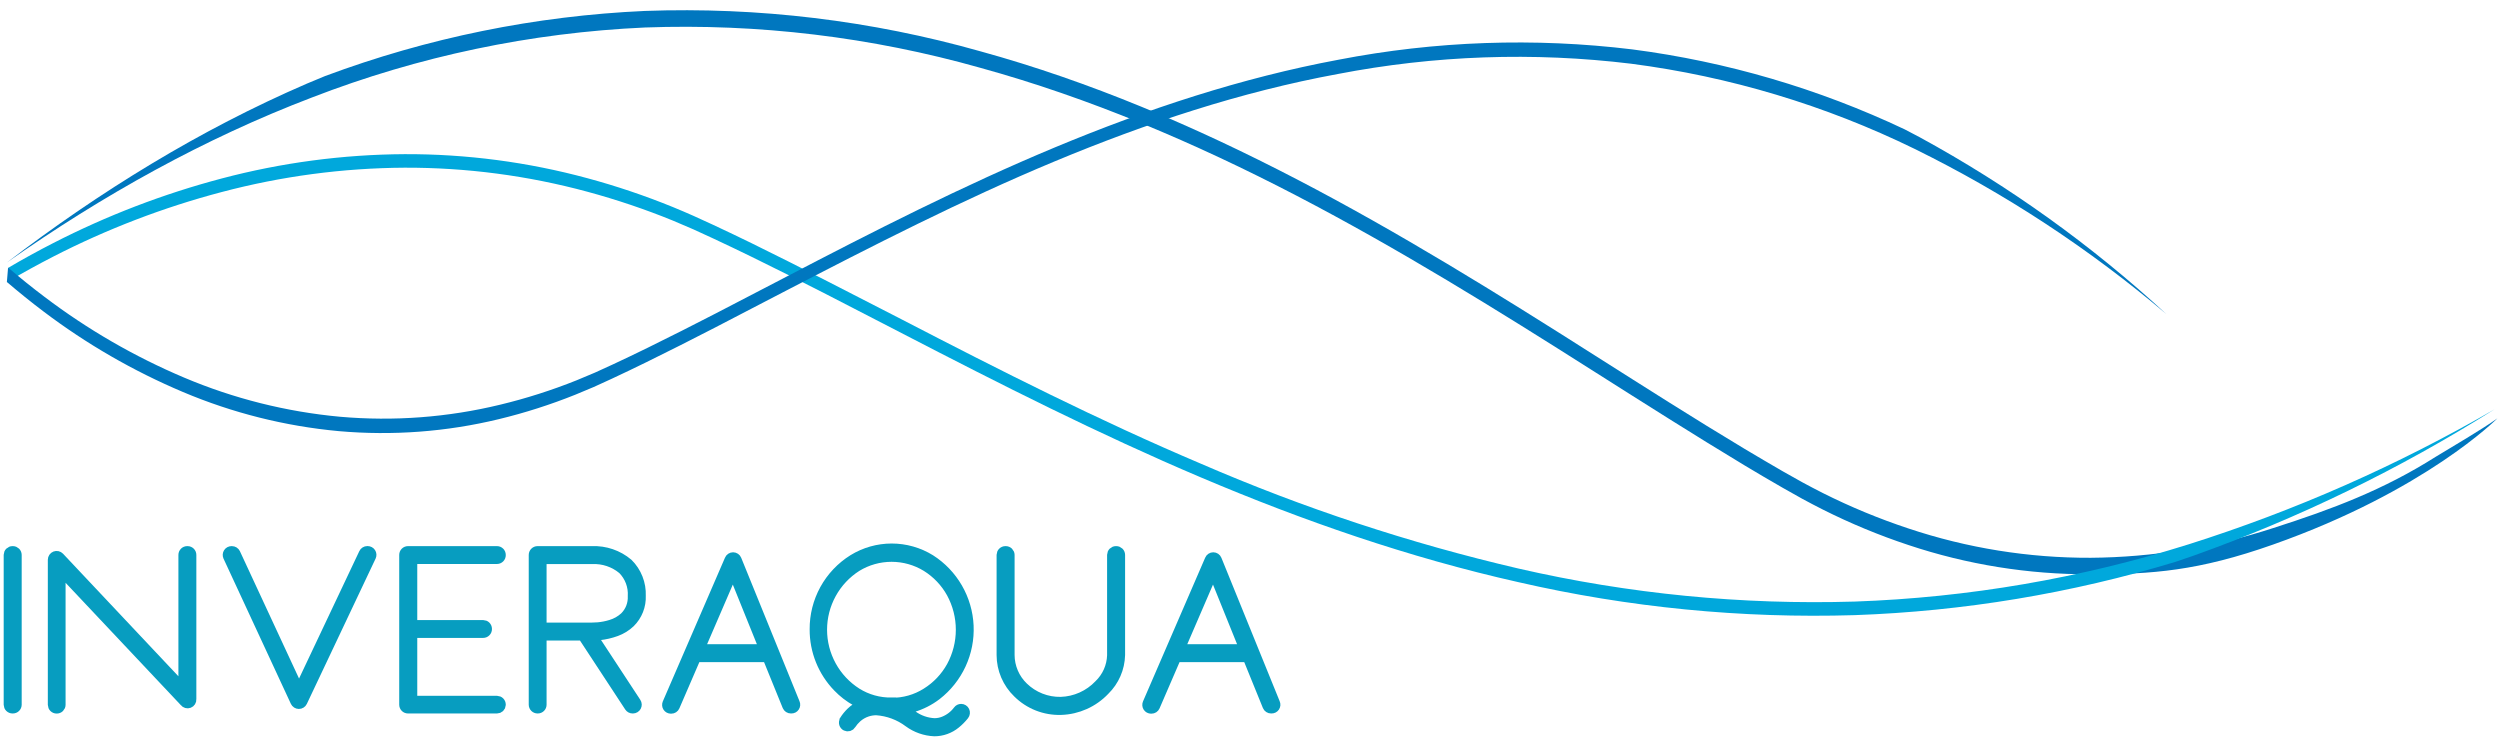
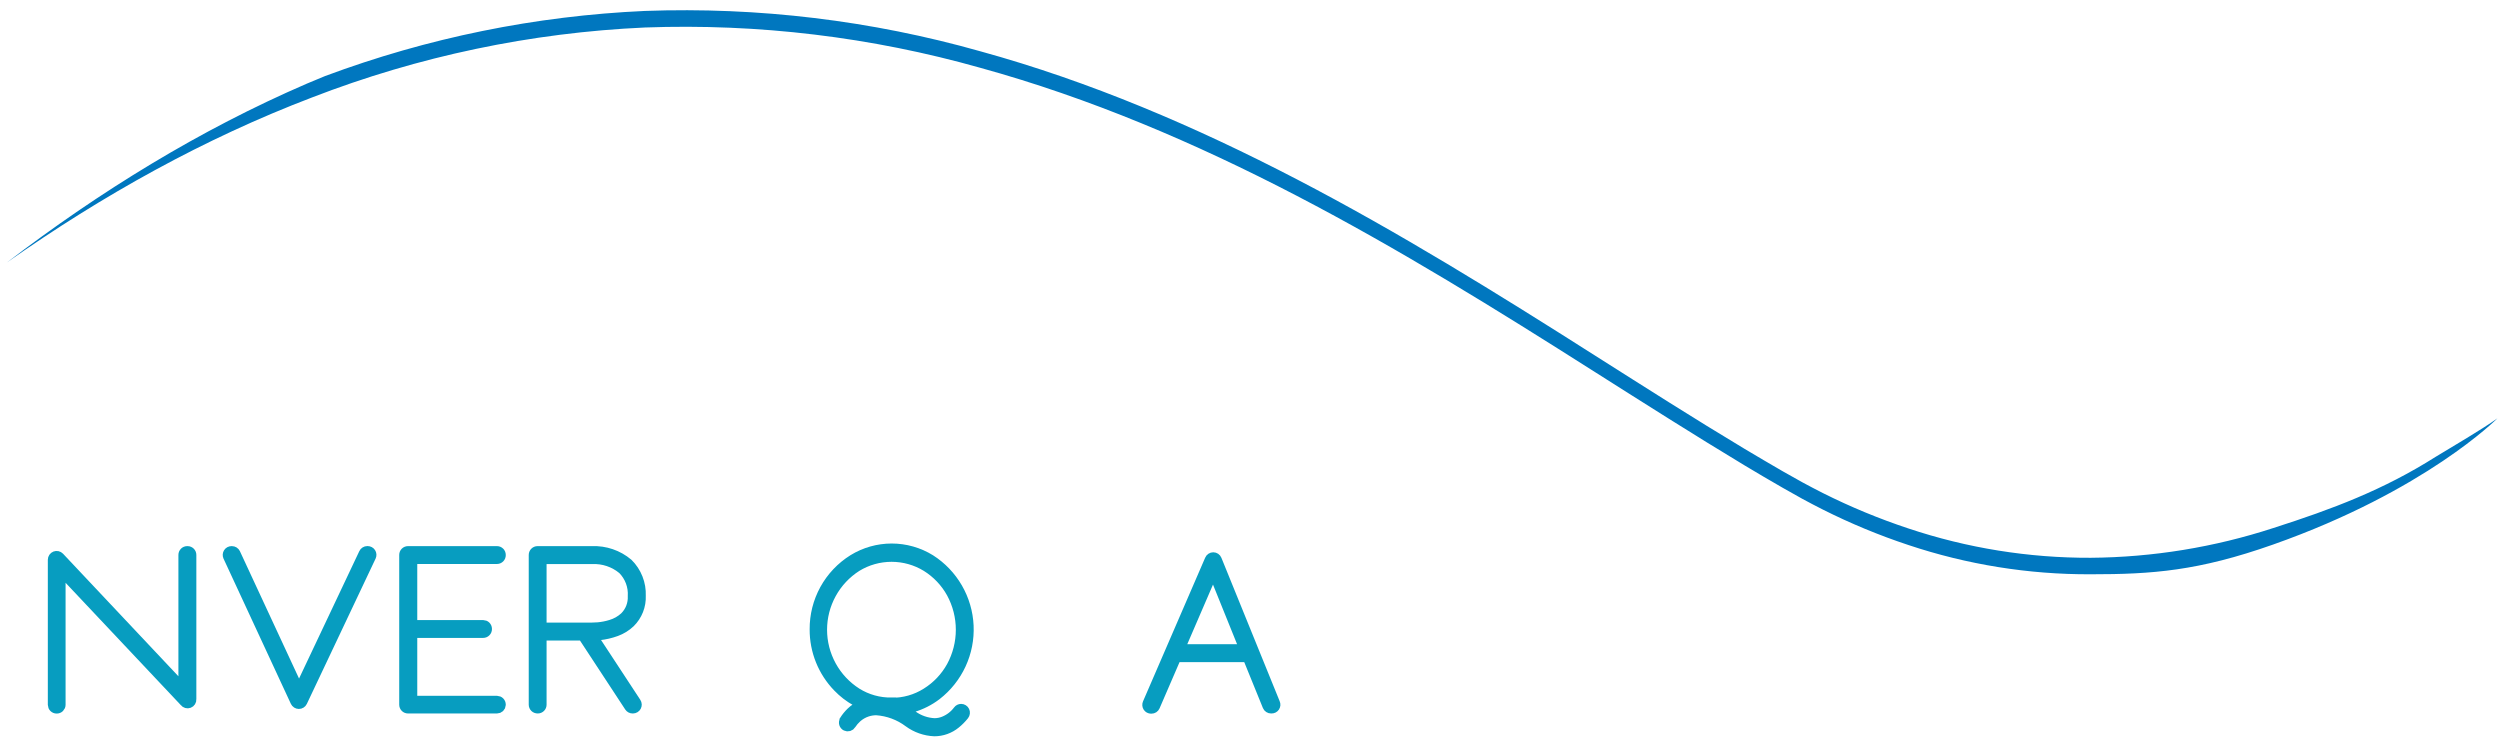
<svg xmlns="http://www.w3.org/2000/svg" width="160" height="48" viewBox="0 0 160 48" fill="none">
-   <path d="M0.825 45.354H0.8C0.733 45.354 0.668 45.328 0.62 45.28C0.572 45.233 0.545 45.169 0.544 45.102V35.513C0.545 35.446 0.572 35.381 0.62 35.334C0.668 35.287 0.733 35.26 0.8 35.26H0.825C0.892 35.26 0.956 35.287 1.004 35.334C1.052 35.381 1.079 35.446 1.08 35.513V45.102C1.079 45.169 1.052 45.233 1.004 45.28C0.956 45.328 0.892 45.354 0.825 45.354Z" fill="#079DC0" stroke="#079DC0" stroke-width="0.616" stroke-miterlimit="10" />
  <path d="M11.806 44.926L4.33 36.991C4.295 36.955 4.249 36.929 4.199 36.918C4.15 36.907 4.098 36.912 4.05 36.931C4.003 36.949 3.962 36.982 3.934 37.024C3.905 37.066 3.89 37.116 3.889 37.167V45.108C3.889 45.175 3.861 45.239 3.813 45.287C3.766 45.334 3.701 45.36 3.634 45.36H3.624C3.557 45.36 3.493 45.334 3.445 45.287C3.397 45.239 3.37 45.175 3.369 45.108V35.824C3.369 35.773 3.384 35.723 3.413 35.681C3.442 35.639 3.482 35.606 3.53 35.587C3.577 35.569 3.629 35.564 3.679 35.575C3.729 35.586 3.774 35.611 3.809 35.648L11.285 43.589C11.32 43.626 11.365 43.651 11.415 43.662C11.464 43.673 11.516 43.669 11.563 43.651C11.61 43.632 11.651 43.6 11.68 43.558C11.709 43.517 11.725 43.467 11.726 43.417V35.513C11.726 35.446 11.752 35.382 11.8 35.334C11.847 35.287 11.911 35.26 11.978 35.26H12.006C12.073 35.26 12.137 35.287 12.184 35.334C12.232 35.382 12.258 35.446 12.258 35.513V44.754C12.263 44.808 12.249 44.862 12.22 44.908C12.191 44.954 12.148 44.99 12.097 45.009C12.046 45.029 11.99 45.031 11.937 45.016C11.885 45.001 11.839 44.969 11.806 44.926Z" fill="#079DC0" stroke="#079DC0" stroke-width="0.616" stroke-miterlimit="10" />
  <path d="M18.896 44.917L14.584 35.621C14.567 35.582 14.559 35.54 14.562 35.497C14.565 35.455 14.579 35.414 14.602 35.378C14.625 35.342 14.656 35.313 14.694 35.292C14.731 35.272 14.773 35.261 14.815 35.26H14.843C14.891 35.26 14.938 35.274 14.979 35.299C15.02 35.325 15.053 35.362 15.074 35.405L18.909 43.663C18.929 43.707 18.961 43.744 19.002 43.77C19.043 43.797 19.09 43.81 19.138 43.81C19.186 43.81 19.234 43.797 19.274 43.77C19.315 43.744 19.348 43.707 19.368 43.663L23.276 35.402C23.296 35.358 23.328 35.321 23.369 35.296C23.409 35.27 23.456 35.257 23.504 35.257H23.529C23.572 35.257 23.614 35.267 23.652 35.288C23.689 35.308 23.721 35.338 23.744 35.374C23.767 35.41 23.781 35.451 23.784 35.494C23.787 35.536 23.778 35.579 23.76 35.618L19.358 44.92C19.337 44.964 19.304 45 19.263 45.026C19.222 45.052 19.175 45.065 19.126 45.065C19.078 45.064 19.031 45.05 18.99 45.024C18.949 44.998 18.917 44.961 18.896 44.917Z" fill="#079DC0" stroke="#079DC0" stroke-width="0.616" stroke-miterlimit="10" />
  <path d="M31.809 45.354H26.11C26.043 45.354 25.979 45.328 25.932 45.28C25.884 45.233 25.858 45.169 25.858 45.102V35.513C25.858 35.446 25.884 35.382 25.932 35.334C25.979 35.287 26.043 35.26 26.11 35.26H31.809C31.876 35.26 31.94 35.287 31.987 35.334C32.035 35.382 32.061 35.446 32.061 35.513V35.531C32.061 35.599 32.035 35.663 31.988 35.711C31.94 35.759 31.876 35.786 31.809 35.787H26.649C26.582 35.787 26.518 35.814 26.471 35.861C26.423 35.908 26.397 35.973 26.397 36.04V39.736C26.397 39.803 26.423 39.868 26.471 39.916C26.518 39.963 26.582 39.991 26.649 39.992H30.922C30.989 39.992 31.053 40.018 31.101 40.065C31.149 40.113 31.176 40.177 31.177 40.244V40.263C31.177 40.296 31.171 40.329 31.158 40.36C31.145 40.391 31.126 40.42 31.102 40.443C31.079 40.467 31.05 40.486 31.019 40.499C30.988 40.512 30.955 40.518 30.922 40.518H26.649C26.582 40.518 26.518 40.545 26.471 40.592C26.423 40.64 26.397 40.704 26.397 40.771V44.587C26.397 44.654 26.423 44.718 26.471 44.766C26.518 44.813 26.582 44.84 26.649 44.84H31.809C31.876 44.841 31.94 44.868 31.988 44.916C32.035 44.964 32.061 45.028 32.061 45.096V45.114C32.058 45.179 32.03 45.24 31.983 45.285C31.936 45.329 31.874 45.354 31.809 45.354Z" fill="#079DC0" stroke="#079DC0" stroke-width="0.616" stroke-miterlimit="10" />
-   <path d="M40.51 45.354H40.486C40.444 45.354 40.402 45.344 40.365 45.324C40.328 45.304 40.296 45.275 40.273 45.24L37.362 40.804C37.34 40.768 37.309 40.739 37.271 40.718C37.234 40.698 37.192 40.687 37.15 40.687H34.929C34.895 40.687 34.862 40.694 34.831 40.707C34.8 40.72 34.772 40.739 34.748 40.762C34.724 40.786 34.706 40.814 34.693 40.845C34.68 40.876 34.673 40.909 34.673 40.943V45.101C34.673 45.168 34.647 45.233 34.599 45.28C34.552 45.327 34.488 45.354 34.421 45.354H34.402C34.335 45.354 34.27 45.327 34.223 45.28C34.175 45.233 34.147 45.169 34.147 45.101V35.513C34.147 35.445 34.175 35.381 34.223 35.334C34.27 35.286 34.335 35.26 34.402 35.26H37.889C38.732 35.227 39.557 35.509 40.202 36.052C40.476 36.322 40.69 36.647 40.831 37.005C40.972 37.363 41.037 37.746 41.022 38.131C41.035 38.45 40.981 38.768 40.864 39.065C40.746 39.362 40.568 39.632 40.341 39.856C40.082 40.101 39.776 40.29 39.441 40.413C39.09 40.541 38.724 40.626 38.351 40.666C38.308 40.669 38.266 40.684 38.23 40.709C38.194 40.733 38.165 40.767 38.146 40.806C38.127 40.845 38.118 40.888 38.12 40.932C38.123 40.975 38.137 41.017 38.16 41.054L40.723 44.96C40.748 44.998 40.762 45.042 40.764 45.088C40.765 45.134 40.755 45.179 40.733 45.22C40.711 45.26 40.679 45.294 40.64 45.317C40.601 45.341 40.556 45.353 40.51 45.354ZM37.867 40.154L38.271 40.136C38.547 40.111 38.819 40.057 39.084 39.976C39.416 39.879 39.72 39.708 39.974 39.474C40.147 39.301 40.282 39.095 40.37 38.867C40.458 38.639 40.497 38.396 40.486 38.152C40.505 37.839 40.458 37.526 40.348 37.232C40.237 36.938 40.066 36.672 39.845 36.449C39.303 35.996 38.611 35.762 37.904 35.793H34.929C34.861 35.793 34.796 35.82 34.748 35.868C34.7 35.916 34.673 35.981 34.673 36.048V39.899C34.673 39.967 34.7 40.032 34.748 40.08C34.796 40.127 34.861 40.154 34.929 40.154H37.867Z" fill="#079DC0" stroke="#079DC0" stroke-width="0.616" stroke-miterlimit="10" />
-   <path d="M50.647 45.354H50.617C50.566 45.354 50.516 45.34 50.474 45.312C50.432 45.284 50.399 45.244 50.379 45.197L49.172 42.228C49.153 42.181 49.121 42.141 49.079 42.112C49.038 42.084 48.988 42.068 48.938 42.068H44.724C44.674 42.068 44.626 42.082 44.584 42.11C44.542 42.137 44.51 42.176 44.49 42.221L43.196 45.215C43.176 45.261 43.144 45.299 43.102 45.326C43.06 45.353 43.012 45.367 42.962 45.367H42.934C42.892 45.366 42.851 45.356 42.814 45.336C42.777 45.316 42.746 45.287 42.723 45.252C42.7 45.217 42.686 45.176 42.683 45.135C42.679 45.093 42.687 45.051 42.703 45.012L46.683 35.812C46.702 35.765 46.734 35.725 46.776 35.697C46.818 35.669 46.867 35.654 46.917 35.654C46.968 35.654 47.017 35.669 47.058 35.697C47.1 35.725 47.133 35.765 47.151 35.812L50.885 45C50.902 45.039 50.909 45.081 50.905 45.124C50.901 45.166 50.887 45.207 50.863 45.242C50.84 45.278 50.807 45.306 50.77 45.326C50.732 45.345 50.69 45.355 50.647 45.354ZM48.753 41.18L47.136 37.176C47.117 37.13 47.085 37.09 47.043 37.062C47.001 37.033 46.952 37.018 46.902 37.018C46.852 37.018 46.802 37.033 46.761 37.062C46.719 37.09 46.687 37.13 46.668 37.176L44.94 41.18C44.923 41.219 44.916 41.261 44.919 41.303C44.923 41.346 44.937 41.386 44.96 41.421C44.983 41.457 45.015 41.485 45.053 41.505C45.09 41.525 45.132 41.535 45.174 41.535H48.519C48.561 41.535 48.603 41.525 48.64 41.505C48.678 41.485 48.709 41.457 48.733 41.421C48.756 41.386 48.77 41.346 48.773 41.303C48.777 41.261 48.77 41.219 48.753 41.18Z" fill="#079DC0" stroke="#079DC0" stroke-width="0.616" stroke-miterlimit="10" />
+   <path d="M40.51 45.354H40.486C40.444 45.354 40.402 45.344 40.365 45.324C40.328 45.304 40.296 45.275 40.273 45.24L37.362 40.804C37.34 40.768 37.309 40.739 37.271 40.718C37.234 40.698 37.192 40.687 37.15 40.687H34.929C34.895 40.687 34.862 40.694 34.831 40.707C34.8 40.72 34.772 40.739 34.748 40.762C34.724 40.786 34.706 40.814 34.693 40.845C34.68 40.876 34.673 40.909 34.673 40.943V45.101C34.673 45.168 34.647 45.233 34.599 45.28C34.552 45.327 34.488 45.354 34.421 45.354C34.335 45.354 34.27 45.327 34.223 45.28C34.175 45.233 34.147 45.169 34.147 45.101V35.513C34.147 35.445 34.175 35.381 34.223 35.334C34.27 35.286 34.335 35.26 34.402 35.26H37.889C38.732 35.227 39.557 35.509 40.202 36.052C40.476 36.322 40.69 36.647 40.831 37.005C40.972 37.363 41.037 37.746 41.022 38.131C41.035 38.45 40.981 38.768 40.864 39.065C40.746 39.362 40.568 39.632 40.341 39.856C40.082 40.101 39.776 40.29 39.441 40.413C39.09 40.541 38.724 40.626 38.351 40.666C38.308 40.669 38.266 40.684 38.23 40.709C38.194 40.733 38.165 40.767 38.146 40.806C38.127 40.845 38.118 40.888 38.12 40.932C38.123 40.975 38.137 41.017 38.16 41.054L40.723 44.96C40.748 44.998 40.762 45.042 40.764 45.088C40.765 45.134 40.755 45.179 40.733 45.22C40.711 45.26 40.679 45.294 40.64 45.317C40.601 45.341 40.556 45.353 40.51 45.354ZM37.867 40.154L38.271 40.136C38.547 40.111 38.819 40.057 39.084 39.976C39.416 39.879 39.72 39.708 39.974 39.474C40.147 39.301 40.282 39.095 40.37 38.867C40.458 38.639 40.497 38.396 40.486 38.152C40.505 37.839 40.458 37.526 40.348 37.232C40.237 36.938 40.066 36.672 39.845 36.449C39.303 35.996 38.611 35.762 37.904 35.793H34.929C34.861 35.793 34.796 35.82 34.748 35.868C34.7 35.916 34.673 35.981 34.673 36.048V39.899C34.673 39.967 34.7 40.032 34.748 40.08C34.796 40.127 34.861 40.154 34.929 40.154H37.867Z" fill="#079DC0" stroke="#079DC0" stroke-width="0.616" stroke-miterlimit="10" />
  <path d="M59.802 46.814C59.204 46.789 58.627 46.586 58.145 46.232C57.548 45.784 56.834 45.519 56.09 45.468C55.89 45.467 55.692 45.498 55.502 45.56C55.258 45.64 55.033 45.77 54.843 45.942C54.701 46.07 54.577 46.216 54.473 46.376C54.441 46.431 54.389 46.472 54.328 46.49C54.267 46.509 54.201 46.503 54.144 46.475C54.112 46.46 54.084 46.439 54.061 46.412C54.038 46.386 54.021 46.355 54.011 46.322C54.001 46.288 53.998 46.253 54.002 46.219C54.006 46.184 54.018 46.151 54.036 46.121V46.096C54.157 45.905 54.301 45.729 54.464 45.572C54.563 45.476 54.671 45.389 54.787 45.314C54.824 45.289 54.854 45.256 54.874 45.216C54.894 45.177 54.904 45.133 54.903 45.089C54.901 45.045 54.888 45.002 54.865 44.964C54.843 44.926 54.81 44.895 54.772 44.873C54.343 44.635 53.953 44.334 53.614 43.98C52.654 42.99 52.12 41.663 52.126 40.284C52.118 39.387 52.341 38.504 52.772 37.718C53.204 36.932 53.83 36.27 54.59 35.796C55.335 35.337 56.193 35.093 57.068 35.093C57.943 35.093 58.801 35.337 59.546 35.796C60.266 36.255 60.865 36.881 61.293 37.621C61.721 38.36 61.964 39.192 62.003 40.045C62.042 40.898 61.875 41.749 61.517 42.524C61.158 43.299 60.619 43.977 59.944 44.501C59.482 44.853 58.96 45.117 58.404 45.28C58.357 45.293 58.315 45.32 58.283 45.357C58.251 45.394 58.231 45.439 58.224 45.487C58.217 45.535 58.224 45.584 58.245 45.628C58.265 45.672 58.298 45.71 58.339 45.736L58.413 45.785C58.82 46.079 59.303 46.248 59.805 46.272C60.009 46.272 60.21 46.233 60.4 46.158C60.761 46.014 61.075 45.773 61.308 45.462C61.332 45.429 61.362 45.403 61.397 45.385C61.433 45.367 61.472 45.357 61.511 45.357C61.56 45.357 61.607 45.37 61.648 45.396C61.689 45.421 61.722 45.458 61.743 45.502C61.764 45.545 61.772 45.594 61.766 45.642C61.761 45.69 61.742 45.735 61.712 45.773C61.55 45.977 61.366 46.163 61.163 46.327C60.779 46.641 60.298 46.813 59.802 46.814ZM57.057 44.966C57.845 44.974 58.618 44.755 59.284 44.334C59.954 43.917 60.505 43.336 60.886 42.646C61.276 41.927 61.481 41.122 61.481 40.304C61.481 39.486 61.276 38.68 60.886 37.961C60.505 37.271 59.954 36.69 59.284 36.273C58.615 35.864 57.845 35.648 57.06 35.648C56.276 35.648 55.506 35.864 54.837 36.273C54.158 36.705 53.6 37.3 53.214 38.005C52.827 38.709 52.624 39.5 52.624 40.304C52.624 41.107 52.827 41.898 53.214 42.603C53.6 43.307 54.158 43.903 54.837 44.334C55.502 44.749 56.273 44.963 57.057 44.95V44.966Z" fill="#079DC0" stroke="#079DC0" stroke-width="0.616" stroke-miterlimit="10" />
-   <path d="M67.903 45.447C67.391 45.462 66.881 45.374 66.405 45.187C65.928 44.999 65.495 44.717 65.131 44.356C64.803 44.042 64.542 43.664 64.363 43.247C64.184 42.829 64.091 42.38 64.09 41.926V35.513C64.091 35.446 64.118 35.381 64.166 35.334C64.213 35.287 64.278 35.26 64.345 35.26H64.37C64.437 35.26 64.502 35.287 64.55 35.334C64.597 35.381 64.625 35.446 64.626 35.513V41.92C64.627 42.303 64.706 42.681 64.857 43.033C65.007 43.385 65.228 43.703 65.504 43.968C65.819 44.274 66.192 44.515 66.602 44.676C67.011 44.838 67.448 44.916 67.888 44.908C68.814 44.88 69.692 44.487 70.33 43.814C70.841 43.323 71.14 42.652 71.162 41.944V35.513C71.163 35.446 71.19 35.381 71.238 35.334C71.286 35.287 71.35 35.26 71.418 35.26H71.442C71.51 35.26 71.574 35.287 71.622 35.334C71.67 35.381 71.697 35.446 71.698 35.513V41.92C71.677 42.775 71.323 43.588 70.712 44.187C69.979 44.961 68.969 45.414 67.903 45.447Z" fill="#079DC0" stroke="#079DC0" stroke-width="0.616" stroke-miterlimit="10" />
  <path d="M81.379 45.354H81.348C81.297 45.354 81.248 45.34 81.206 45.312C81.163 45.284 81.13 45.244 81.111 45.197L79.904 42.228C79.885 42.181 79.852 42.141 79.811 42.112C79.769 42.084 79.72 42.068 79.669 42.068H75.456C75.406 42.068 75.357 42.082 75.316 42.11C75.274 42.137 75.241 42.176 75.222 42.221L73.928 45.215C73.908 45.261 73.875 45.299 73.834 45.326C73.792 45.353 73.743 45.367 73.694 45.367H73.666C73.624 45.366 73.583 45.356 73.546 45.336C73.509 45.316 73.478 45.287 73.455 45.252C73.432 45.217 73.418 45.176 73.415 45.135C73.411 45.093 73.418 45.051 73.435 45.012L77.415 35.812C77.434 35.765 77.466 35.725 77.508 35.697C77.549 35.669 77.599 35.654 77.649 35.654C77.699 35.654 77.748 35.669 77.79 35.697C77.832 35.725 77.864 35.765 77.883 35.812L81.616 45C81.633 45.039 81.64 45.081 81.637 45.124C81.633 45.166 81.618 45.207 81.595 45.242C81.571 45.278 81.539 45.306 81.501 45.326C81.464 45.345 81.421 45.355 81.379 45.354ZM79.485 41.18L77.868 37.176C77.849 37.13 77.816 37.09 77.775 37.062C77.733 37.033 77.684 37.018 77.633 37.018C77.583 37.018 77.534 37.033 77.492 37.062C77.451 37.09 77.418 37.13 77.399 37.176L75.671 41.18C75.654 41.219 75.647 41.261 75.651 41.303C75.654 41.346 75.668 41.386 75.692 41.421C75.715 41.457 75.747 41.485 75.784 41.505C75.822 41.525 75.863 41.535 75.905 41.535H79.251C79.293 41.535 79.335 41.525 79.372 41.505C79.409 41.485 79.441 41.457 79.464 41.421C79.487 41.386 79.501 41.346 79.505 41.303C79.509 41.261 79.502 41.219 79.485 41.18Z" fill="#079DC0" stroke="#079DC0" stroke-width="0.616" stroke-miterlimit="10" />
  <path d="M145.491 33.794C141.717 35.025 137.775 35.667 133.805 35.698C129.84 35.712 125.9 35.078 122.14 33.822C120.264 33.2 118.436 32.444 116.669 31.558C116.232 31.336 115.795 31.108 115.363 30.874L114.097 30.163C113.276 29.688 112.46 29.209 111.649 28.724C108.408 26.78 105.251 24.763 102.1 22.767C95.801 18.762 89.514 14.863 83.002 11.478C76.491 8.093 69.757 5.213 62.747 3.284C55.768 1.309 48.523 0.437 41.274 0.7C34.275 1.013 27.368 2.419 20.803 4.868L19.642 5.351C12.81 8.299 6.397 12.245 0.437 16.803C6.563 12.491 13.096 8.856 19.968 6.238C26.781 3.601 33.977 2.089 41.274 1.76C48.522 1.496 55.765 2.367 62.744 4.341C69.742 6.269 76.488 9.146 82.999 12.534C89.511 15.922 95.81 19.828 102.097 23.823C105.248 25.819 108.405 27.828 111.646 29.781C112.455 30.267 113.271 30.747 114.094 31.219L115.36 31.931C115.792 32.165 116.229 32.393 116.666 32.614C118.43 33.5 120.255 34.257 122.128 34.878C125.888 36.135 129.828 36.769 133.793 36.754C137.757 36.754 140.689 36.542 145.479 34.851C155.243 31.407 159.836 26.771 159.836 26.771C158.912 27.443 156.854 28.644 155.884 29.235C152.523 31.361 149.268 32.584 145.491 33.794Z" fill="#0077BF" />
-   <path d="M14.187 12.291C18.007 11.279 21.94 10.755 25.892 10.732C29.845 10.72 33.781 11.238 37.596 12.272C39.457 12.775 41.285 13.392 43.07 14.12C43.512 14.303 43.949 14.49 44.382 14.681L45.648 15.263C46.477 15.648 47.293 16.042 48.112 16.44C51.368 18.029 54.532 19.68 57.692 21.313C64.007 24.584 70.321 27.781 76.854 30.553C83.387 33.326 90.152 35.679 97.168 37.256C104.225 38.879 111.461 39.589 118.699 39.369C125.661 39.123 132.562 37.977 139.229 35.959L140.381 35.565C147.13 33.157 153.593 30.014 159.654 26.192C153.464 29.778 146.9 32.676 140.079 34.835C133.154 37.01 125.968 38.243 118.715 38.5C111.477 38.719 104.241 38.009 97.184 36.387C90.225 34.766 83.426 32.522 76.87 29.682C70.33 26.909 64.022 23.712 57.707 20.441C54.532 18.818 51.368 17.164 48.115 15.571C47.302 15.174 46.486 14.783 45.651 14.394L44.385 13.815C43.951 13.621 43.514 13.437 43.073 13.255C41.288 12.527 39.46 11.909 37.6 11.407C33.785 10.371 29.848 9.853 25.895 9.866C21.943 9.888 18.01 10.411 14.19 11.422C10.458 12.408 6.843 13.794 3.409 15.556C2.436 16.053 1.481 16.577 0.544 17.13V17.995C1.481 17.447 2.437 16.922 3.412 16.421C6.844 14.659 10.457 13.274 14.187 12.291Z" fill="#00A8DC" />
-   <path d="M11.781 24.165C14.959 25.509 18.325 26.355 21.761 26.672C25.194 26.974 28.653 26.714 32.003 25.902C33.668 25.501 35.301 24.98 36.891 24.344C37.285 24.184 37.683 24.017 38.074 23.848L39.22 23.324C39.968 22.976 40.711 22.619 41.447 22.259C44.395 20.814 47.278 19.298 50.155 17.801C55.902 14.804 61.635 11.881 67.53 9.426C73.426 6.971 79.475 4.975 85.676 3.82C91.866 2.622 98.206 2.399 104.466 3.161C110.505 3.946 116.385 5.671 121.89 8.274C122.198 8.437 122.531 8.604 122.848 8.776C128.561 11.889 133.869 15.694 138.65 20.105C133.731 15.925 128.314 12.37 122.522 9.522C116.817 6.736 110.697 4.897 104.401 4.079C98.142 3.317 91.802 3.54 85.611 4.738C79.398 5.881 73.349 7.889 67.46 10.344C61.57 12.799 55.828 15.738 50.084 18.719C47.207 20.216 44.324 21.732 41.376 23.176C40.637 23.537 39.898 23.894 39.149 24.242L38.003 24.766C37.609 24.935 37.215 25.102 36.817 25.262C35.226 25.9 33.592 26.423 31.926 26.826C28.576 27.637 25.117 27.896 21.684 27.593C18.248 27.276 14.882 26.43 11.704 25.086C8.524 23.742 5.523 22.008 2.771 19.924C1.977 19.326 1.197 18.692 0.44 18.048L0.517 17.124C1.277 17.774 2.057 18.402 2.851 19C5.602 21.085 8.602 22.82 11.781 24.165Z" fill="#0077BF" />
</svg>